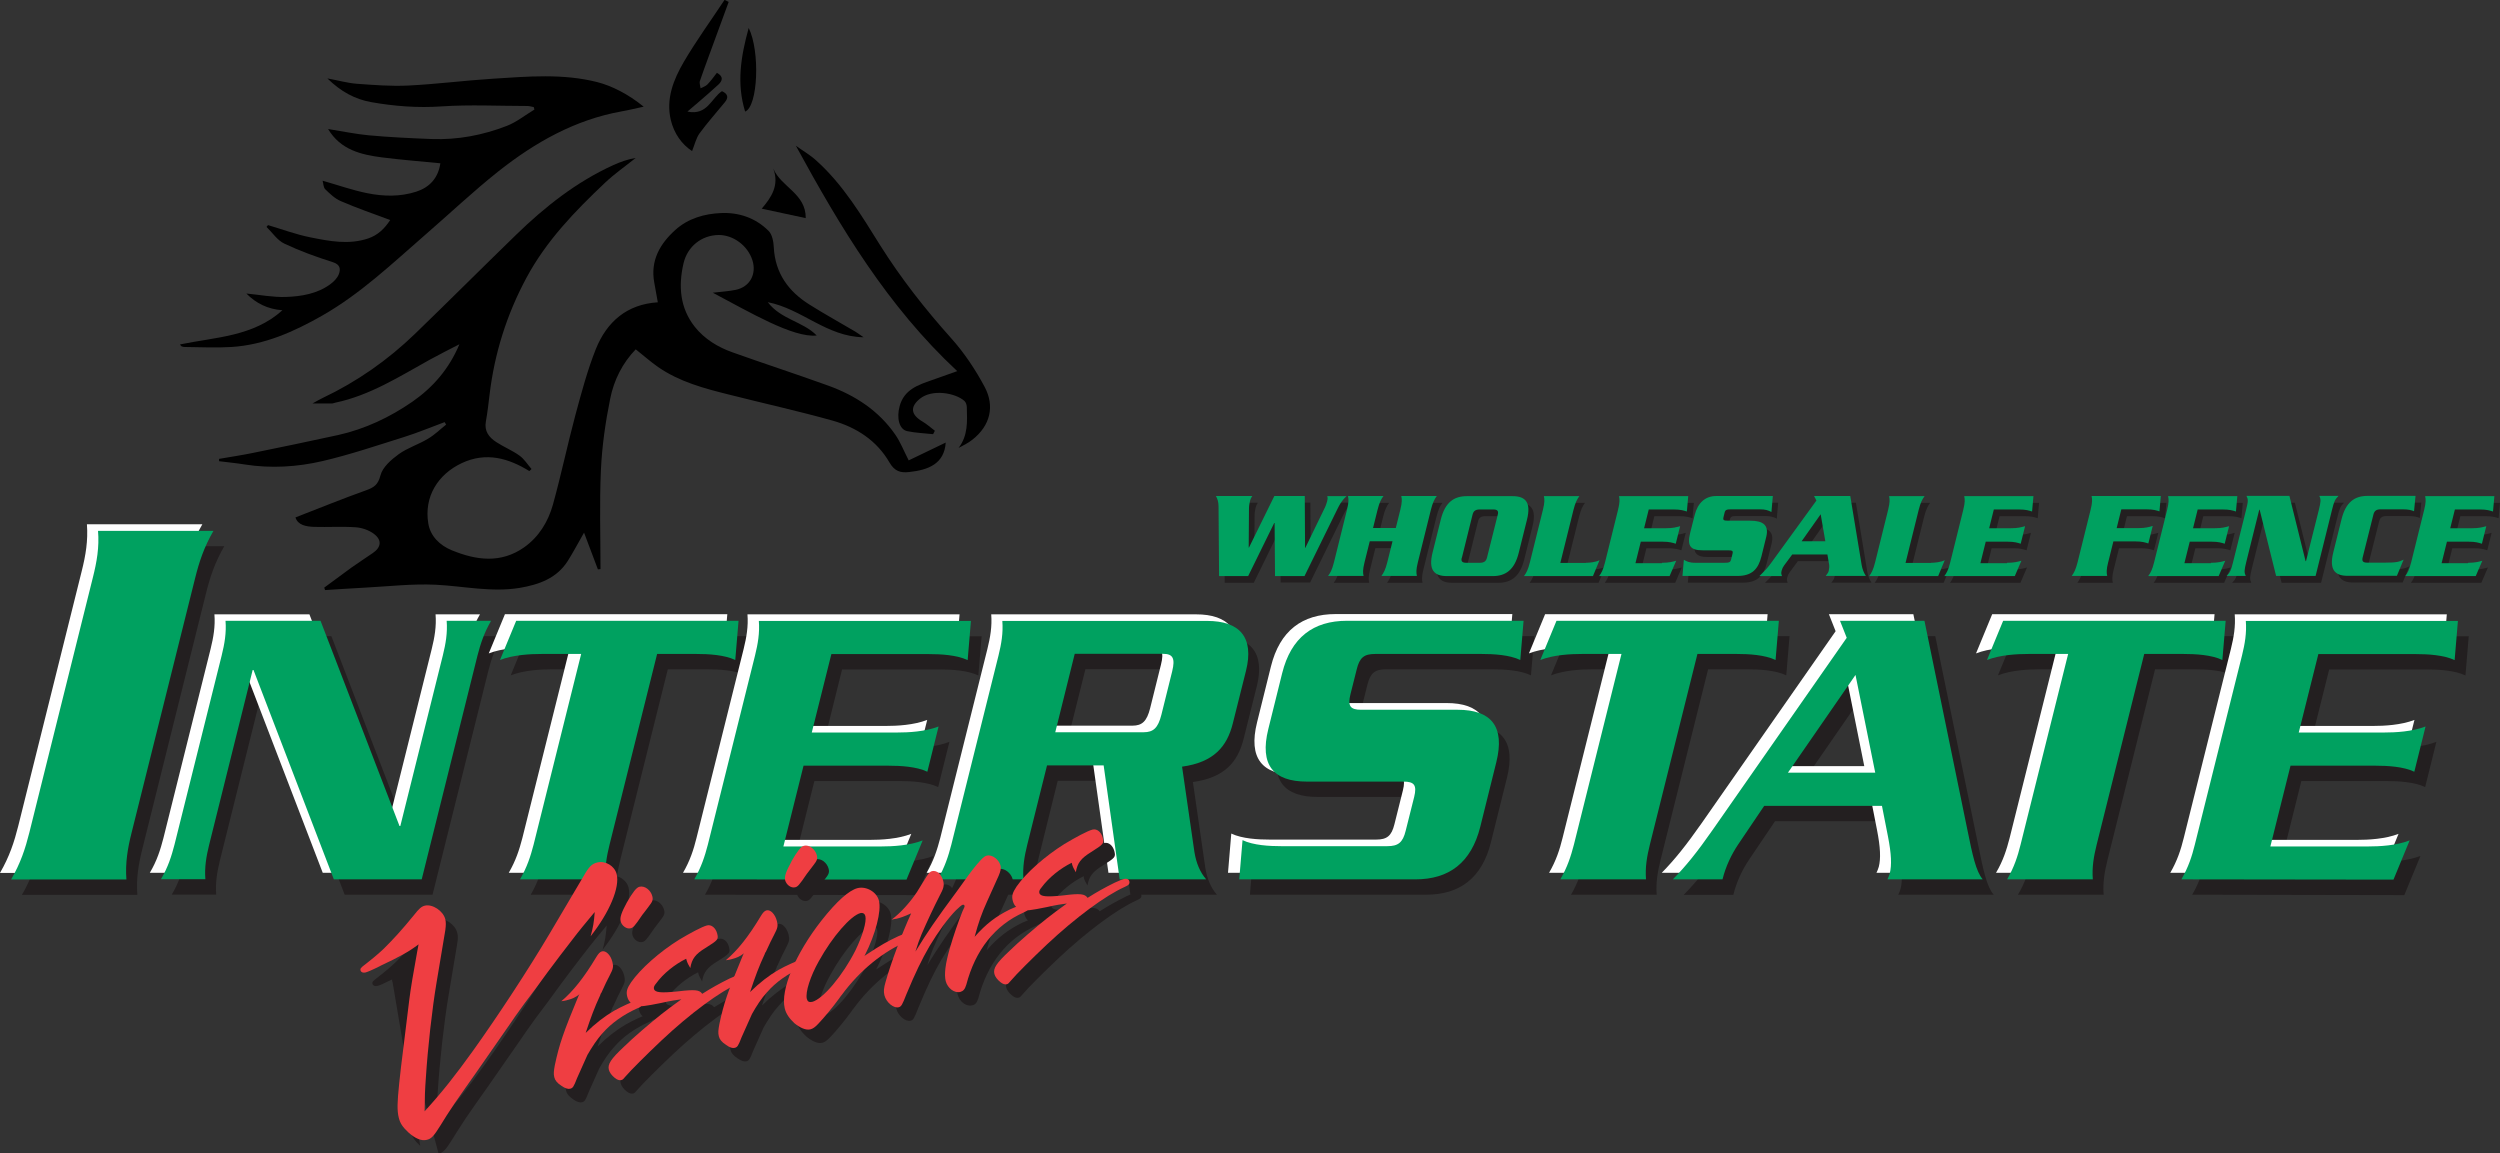
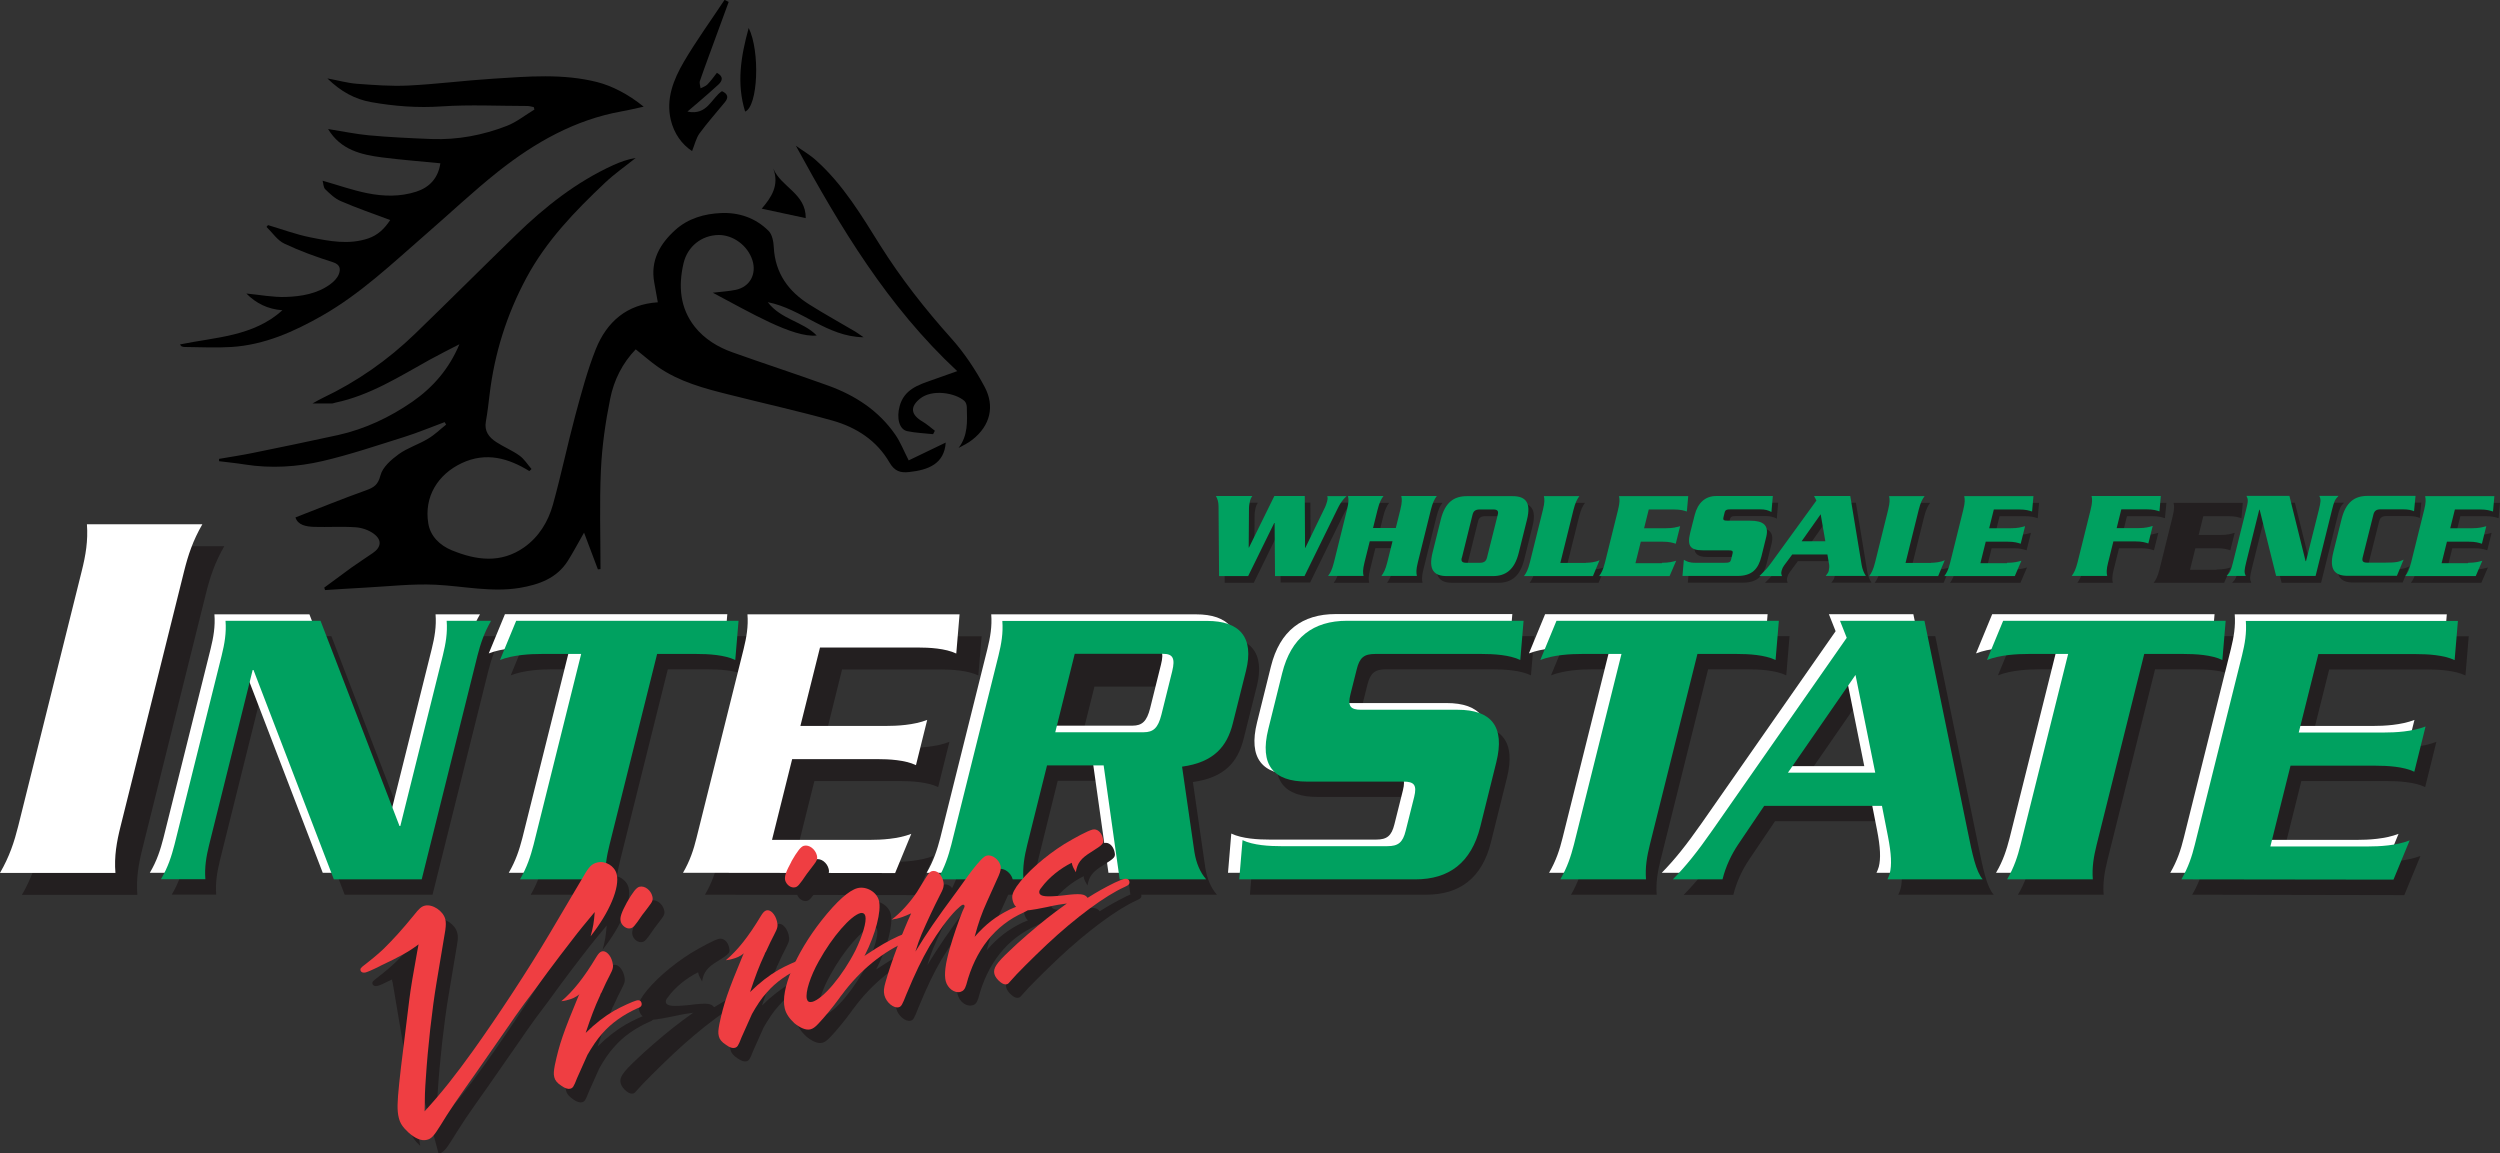
<svg xmlns="http://www.w3.org/2000/svg" id="Layer_2" data-name="Layer 2" viewBox="0 0 182.35 84.13">
  <rect x="0" y="0" width="182.35" height="84.13" fill="#333333" stroke="none" />
  <defs>
    <style> .cls-1, .cls-2, .cls-3, .cls-4, .cls-5 { stroke-width: 0px; } .cls-2 { fill: #00a160; } .cls-3 { fill: #fff; } .cls-4 { fill: #231f20; } .cls-5 { fill: #ef3e42; } </style>
  </defs>
  <g id="Layer_1-2" data-name="Layer 1">
    <g>
      <path class="cls-4" d="m16.36,39.84c-.69,1.19-1.04,2.26-1.33,3.42l-4.63,18.59c-.29,1.15-.48,2.22-.38,3.42H1.6c.69-1.19,1.04-2.26,1.33-3.42l4.63-18.59c.29-1.15.48-2.22.38-3.42" />
      <path class="cls-4" d="m25.14,65.26l-5.86-15.27h-.06l-3.17,12.73c-.21.86-.35,1.65-.28,2.53h-3.24c.52-.88.77-1.68.99-2.53l3.44-13.79c.21-.85.35-1.65.28-2.53h6.93l5.76,14.97h.06l3.1-12.44c.21-.85.35-1.65.28-2.53h3.24c-.51.88-.77,1.68-.99,2.53l-4.07,16.33" />
      <path class="cls-4" d="m54.65,46.4l-.24,2.86c-.79-.38-1.98-.44-2.81-.44h-2.89l-3.47,13.91c-.21.85-.35,1.65-.28,2.53h-6.25c.51-.88.77-1.68.99-2.53l3.47-13.91h-2.89c-.83,0-2.05.06-3.03.44l1.18-2.86" />
      <path class="cls-4" d="m51.42,65.26c.52-.88.77-1.68.99-2.53l3.44-13.79c.21-.85.35-1.65.28-2.53h15.47l-.24,2.86c-.79-.38-1.98-.44-2.81-.44h-7.13l-1.42,5.72h6.22c.83,0,2.05-.06,3.03-.44l-.82,3.3c-.79-.38-1.98-.44-2.81-.44h-6.22l-1.47,5.9h7.13c.83,0,2.05-.06,3.03-.44l-1.18,2.86" />
-       <path class="cls-4" d="m75.72,62.73c-.21.86-.35,1.65-.28,2.53h-6.25c.51-.88.77-1.68.99-2.53l3.44-13.79c.21-.85.35-1.65.28-2.53h14.94c2.36,0,3.45,1.18,2.83,3.65l-.96,3.83c-.42,1.68-1.38,2.83-3.7,3.15l.9,6.22c.12.8.4,1.48.85,2h-6.31l-1.17-8.31h-4.13m.6-2.42h6.45c.71,0,1.05-.32,1.29-1.27l.79-3.18c.24-.94.05-1.27-.66-1.27h-6.45l-1.43,5.72Z" />
+       <path class="cls-4" d="m75.72,62.73c-.21.86-.35,1.65-.28,2.53h-6.25c.51-.88.77-1.68.99-2.53l3.44-13.79c.21-.85.35-1.65.28-2.53h14.94c2.36,0,3.45,1.18,2.83,3.65l-.96,3.83c-.42,1.68-1.38,2.83-3.7,3.15l.9,6.22c.12.8.4,1.48.85,2h-6.31l-1.17-8.31h-4.13m.6-2.42h6.45c.71,0,1.05-.32,1.29-1.27l.79-3.18h-6.45l-1.43,5.72Z" />
      <path class="cls-4" d="m108.75,61.43c-.65,2.62-2.28,3.83-4.73,3.83h-12.85l.24-2.86c.79.38,1.98.44,2.81.44h7.75c.79,0,1.13-.26,1.34-1.12l.62-2.47c.21-.86.01-1.12-.78-1.12h-7.04c-2.45,0-3.47-1.21-2.82-3.83l1.01-4.07c.65-2.62,2.28-3.83,4.73-3.83h12.88l-.24,2.86c-.79-.38-1.98-.44-2.81-.44h-7.78c-.79,0-1.13.27-1.34,1.12l-.46,1.83c-.21.86-.01,1.12.78,1.12h7.04c2.45,0,3.47,1.21,2.82,3.83" />
      <path class="cls-4" d="m130.53,46.4l-.24,2.86c-.79-.38-1.98-.44-2.81-.44h-2.89l-3.47,13.91c-.21.85-.35,1.65-.28,2.53h-6.25c.51-.88.77-1.68.99-2.53l3.47-13.91h-2.89c-.82,0-2.05.06-3.03.44l1.18-2.86" />
      <path class="cls-4" d="m129.47,59.9l-1.91,2.83c-.47.71-.89,1.56-1.13,2.54h-3.62c.95-.97,1.76-1.97,2.91-3.63l9.77-14-.49-1.24h6.16l3.14,15.29c.36,1.77.61,2.98,1.12,3.57h-6.96c.06-.12.12-.27.17-.44.15-.59.12-1.41-.13-2.68l-.44-2.24m-.49-2.42l-1.44-7.13-4.93,7.13h6.37Z" />
      <path class="cls-4" d="m163.13,46.4l-.24,2.86c-.79-.38-1.98-.44-2.81-.44h-2.89l-3.47,13.91c-.21.85-.35,1.65-.28,2.53h-6.25c.52-.88.77-1.68.99-2.53l3.47-13.91h-2.89c-.82,0-2.05.06-3.03.44l1.18-2.86" />
      <path class="cls-4" d="m159.9,65.26c.51-.88.77-1.68.98-2.53l3.44-13.79c.21-.85.35-1.65.28-2.53h15.47l-.24,2.86c-.79-.38-1.98-.44-2.81-.44h-7.13l-1.43,5.72h6.22c.82,0,2.05-.06,3.03-.44l-.82,3.3c-.79-.38-1.98-.44-2.81-.44h-6.22l-1.47,5.9h7.13c.82,0,2.05-.06,3.03-.44l-1.18,2.86" />
      <path class="cls-3" d="m14.76,38.24c-.69,1.19-1.04,2.26-1.33,3.42l-4.63,18.59c-.29,1.15-.48,2.22-.38,3.42H0c.69-1.19,1.04-2.26,1.33-3.42l4.63-18.59c.29-1.15.47-2.22.38-3.42" />
      <path class="cls-3" d="m23.54,63.66l-5.86-15.26h-.06l-3.17,12.73c-.21.85-.35,1.65-.28,2.53h-3.24c.52-.88.77-1.68.99-2.53l3.44-13.79c.21-.85.35-1.65.28-2.53h6.93l5.76,14.97h.06l3.1-12.44c.21-.85.35-1.65.28-2.53h3.24c-.51.88-.77,1.68-.99,2.53l-4.07,16.33" />
      <path class="cls-3" d="m53.05,44.8l-.24,2.86c-.79-.38-1.98-.44-2.81-.44h-2.89l-3.47,13.91c-.21.85-.35,1.65-.28,2.53h-6.25c.51-.88.77-1.68.99-2.53l3.47-13.91h-2.89c-.82,0-2.05.06-3.03.44l1.18-2.86" />
      <path class="cls-3" d="m49.82,63.66c.51-.88.77-1.68.98-2.53l3.44-13.79c.21-.85.35-1.65.28-2.53h15.47l-.24,2.86c-.79-.38-1.98-.44-2.81-.44h-7.13l-1.43,5.72h6.22c.83,0,2.05-.06,3.03-.44l-.82,3.3c-.79-.38-1.98-.44-2.81-.44h-6.22l-1.47,5.89h7.13c.82,0,2.05-.06,3.03-.44l-1.18,2.86" />
      <path class="cls-3" d="m74.12,61.13c-.21.85-.35,1.65-.28,2.53h-6.25c.51-.88.77-1.68.99-2.53l3.44-13.79c.21-.85.35-1.65.28-2.53h14.94c2.36,0,3.45,1.18,2.83,3.65l-.96,3.83c-.42,1.68-1.38,2.83-3.7,3.15l.9,6.22c.12.79.4,1.47.85,2h-6.31l-1.17-8.31h-4.13m.6-2.42h6.45c.71,0,1.05-.32,1.29-1.27l.79-3.18c.24-.94.05-1.27-.66-1.27h-6.45l-1.42,5.72Z" />
      <path class="cls-3" d="m107.15,59.83c-.65,2.62-2.28,3.83-4.73,3.83h-12.85l.24-2.86c.79.38,1.98.44,2.81.44h7.75c.8,0,1.13-.27,1.34-1.12l.62-2.48c.21-.85.01-1.12-.78-1.12h-7.04c-2.45,0-3.47-1.21-2.82-3.83l1.01-4.07c.65-2.62,2.28-3.83,4.73-3.83h12.88l-.24,2.86c-.79-.38-1.98-.44-2.81-.44h-7.78c-.8,0-1.13.27-1.34,1.12l-.46,1.83c-.21.85-.01,1.12.78,1.12h7.04c2.45,0,3.47,1.21,2.82,3.83" />
      <path class="cls-3" d="m128.93,44.8l-.24,2.86c-.79-.38-1.98-.44-2.81-.44h-2.89l-3.47,13.91c-.21.85-.35,1.65-.28,2.53h-6.25c.51-.88.77-1.68.98-2.53l3.47-13.91h-2.89c-.82,0-2.05.06-3.03.44l1.18-2.86" />
      <path class="cls-3" d="m127.87,58.3l-1.91,2.83c-.47.71-.89,1.56-1.13,2.53h-3.62c.95-.97,1.76-1.98,2.91-3.62l9.77-14-.49-1.24h6.16l3.14,15.29c.36,1.77.61,2.98,1.12,3.57h-6.95c.06-.12.12-.27.17-.44.15-.59.12-1.41-.13-2.68l-.44-2.24m-.49-2.42l-1.43-7.13-4.93,7.13h6.37Z" />
      <path class="cls-3" d="m161.53,44.8l-.24,2.86c-.79-.38-1.98-.44-2.81-.44h-2.89l-3.47,13.91c-.21.85-.35,1.65-.28,2.53h-6.25c.52-.88.77-1.68.99-2.53l3.47-13.91h-2.89c-.82,0-2.05.06-3.03.44l1.18-2.86" />
      <path class="cls-3" d="m158.3,63.66c.51-.88.77-1.68.98-2.53l3.44-13.79c.21-.85.35-1.65.28-2.53h15.47l-.24,2.86c-.79-.38-1.98-.44-2.81-.44h-7.13l-1.43,5.72h6.22c.82,0,2.05-.06,3.03-.44l-.82,3.3c-.79-.38-1.98-.44-2.81-.44h-6.22l-1.47,5.89h7.13c.82,0,2.05-.06,3.03-.44l-1.18,2.86" />
-       <path class="cls-2" d="m15.57,38.72c-.69,1.19-1.04,2.26-1.33,3.42l-4.64,18.59c-.29,1.15-.47,2.22-.38,3.42H.81c.69-1.19,1.04-2.26,1.33-3.42l4.63-18.59c.29-1.15.48-2.22.38-3.42" />
      <path class="cls-2" d="m24.35,64.14l-5.86-15.27h-.06l-3.17,12.73c-.21.85-.35,1.65-.28,2.53h-3.24c.52-.88.77-1.68.99-2.53l3.44-13.79c.21-.85.35-1.65.28-2.53h6.93l5.76,14.97h.06l3.1-12.44c.21-.85.35-1.65.28-2.53h3.24c-.51.88-.77,1.68-.99,2.53l-4.07,16.33" />
      <path class="cls-2" d="m53.87,45.28l-.24,2.86c-.79-.38-1.98-.44-2.81-.44h-2.89l-3.47,13.91c-.21.85-.35,1.65-.28,2.53h-6.25c.51-.88.77-1.68.99-2.53l3.47-13.91h-2.89c-.82,0-2.05.06-3.03.44l1.18-2.86" />
-       <path class="cls-2" d="m50.64,64.14c.51-.88.77-1.68.99-2.53l3.44-13.79c.21-.85.35-1.65.28-2.53h15.47l-.24,2.86c-.79-.38-1.98-.44-2.81-.44h-7.13l-1.43,5.72h6.22c.83,0,2.05-.06,3.03-.44l-.82,3.3c-.79-.38-1.98-.44-2.81-.44h-6.22l-1.47,5.89h7.13c.82,0,2.05-.06,3.03-.44l-1.18,2.86" />
      <path class="cls-2" d="m74.93,61.61c-.21.85-.35,1.65-.28,2.53h-6.25c.51-.88.77-1.68.99-2.53l3.44-13.79c.21-.85.35-1.65.28-2.53h14.94c2.36,0,3.45,1.18,2.83,3.65l-.96,3.83c-.42,1.68-1.38,2.83-3.7,3.15l.9,6.22c.13.8.4,1.47.86,2h-6.31l-1.17-8.31h-4.13m.6-2.42h6.45c.71,0,1.05-.32,1.29-1.27l.79-3.18c.23-.94.05-1.27-.66-1.27h-6.45l-1.42,5.72Z" />
      <path class="cls-2" d="m107.97,60.31c-.66,2.62-2.28,3.83-4.73,3.83h-12.85l.24-2.86c.79.38,1.98.44,2.81.44h7.75c.79,0,1.13-.26,1.34-1.12l.62-2.47c.21-.86.01-1.12-.78-1.12h-7.04c-2.45,0-3.47-1.21-2.82-3.83l1.01-4.07c.65-2.62,2.28-3.83,4.73-3.83h12.88l-.24,2.86c-.79-.38-1.98-.44-2.81-.44h-7.78c-.8,0-1.13.26-1.34,1.12l-.46,1.83c-.21.85-.01,1.12.78,1.12h7.04c2.45,0,3.47,1.21,2.82,3.83" />
      <path class="cls-2" d="m129.75,45.28l-.24,2.86c-.79-.38-1.98-.44-2.81-.44h-2.89l-3.47,13.91c-.21.85-.35,1.65-.28,2.53h-6.25c.51-.88.77-1.68.99-2.53l3.47-13.91h-2.89c-.82,0-2.05.06-3.03.44l1.18-2.86" />
      <path class="cls-2" d="m128.68,58.78l-1.91,2.83c-.47.71-.89,1.56-1.13,2.53h-3.62c.95-.97,1.76-1.97,2.91-3.62l9.77-14-.49-1.24h6.16l3.14,15.29c.36,1.77.61,2.98,1.11,3.57h-6.95c.06-.12.12-.26.17-.44.15-.59.12-1.41-.13-2.68l-.44-2.24m-.49-2.42l-1.44-7.13-4.93,7.13h6.37Z" />
      <path class="cls-2" d="m162.34,45.28l-.24,2.86c-.79-.38-1.98-.44-2.81-.44h-2.89l-3.47,13.91c-.21.85-.35,1.65-.28,2.53h-6.25c.51-.88.77-1.68.98-2.53l3.47-13.91h-2.89c-.82,0-2.05.06-3.03.44l1.18-2.86" />
      <path class="cls-2" d="m159.11,64.14c.51-.88.77-1.68.98-2.53l3.44-13.79c.21-.85.35-1.65.28-2.53h15.47l-.24,2.86c-.79-.38-1.98-.44-2.81-.44h-7.13l-1.43,5.72h6.22c.82,0,2.05-.06,3.03-.44l-.82,3.3c-.79-.38-1.98-.44-2.81-.44h-6.22l-1.47,5.89h7.13c.83,0,2.05-.06,3.03-.44l-1.18,2.86" />
      <path class="cls-4" d="m30.65,83.58c-.43-.4-.6-.67-.7-1.06-.07-.26-.1-.59-.09-.98,0-.54.18-2.25.41-4.03l.44-3.58c.1-.82.3-2,.57-3.48l.11-.59c-.71.54-1.37.9-2.79,1.57" />
      <path class="cls-4" d="m28.6,71.44c-.62.31-.92.44-1.06.47-.19.05-.34-.02-.37-.14-.04-.14.02-.21.33-.44.3-.23.9-.71,1.34-1.13.7-.69,1.37-1.42,2.23-2.48.35-.45.54-.62.78-.68.56-.14,1.35.38,1.5.99.06.22.06.42,0,.8l-.64,3.83c-.32,1.9-.64,4.75-.78,6.97-.06.81-.08,1.33-.09,2.41,1.27-1.39,2.21-2.58,3.54-4.42,1.81-2.53,4.02-5.9,5.59-8.55l2.47-4.18c.39-.69.6-.89.99-.99.6-.15,1.27.25,1.42.85.24.97-.52,2.77-1.9,4.53.19-.69.24-1.01.3-1.77-.67.81-1.09,1.3-1.78,2.21-.41.51-.99,1.3-1.7,2.25-.53.75-1.09,1.48-1.65,2.23-.61.84-.76,1.06-1.08,1.53l-2.4,3.45c-.53.75-1.08,1.53-1.61,2.3-.48.74-.71,1.07-1.02,1.59-.51.82-.68.99-1.02,1.08" />
      <path class="cls-4" d="m44.65,73.58c-.42.9-.68,1.61-1.06,2.75.7-.69,1.39-1.22,2.08-1.62.49-.28,1.37-.68,1.61-.74.22-.05.34.02.37.16.05.19-.02.32-.31.41-1.01.46-1.87,1.05-2.53,1.81-.4.43-.78,1.01-1.1,1.58-.13.29-.38.86-.76,1.7-.25.65-.31.72-.5.77-.14.04-.36-.01-.65-.22-.31-.21-.46-.4-.51-.62-.06-.24-.04-.45.04-.88.33-1.55.6-2.33,1.74-5.08l.06-.09c-.28.22-.53.34-.94.44-.07.02-.22.05-.39.07.87-.73,1.67-1.75,2.54-3.2.16-.27.28-.4.43-.44.29-.07.64.28.76.79.08.34.07.47-.21,1-.14.27-.35.68-.59,1.23l-.06.09m1.91-6.66c.43-.75.7-1.1.92-1.15.39-.1.83.25.94.69.07.27,0,.41-.25.73-.12.16-.29.38-.48.63-.56.83-.67.94-.86.98-.29.07-.64-.18-.72-.51-.07-.29.07-.66.45-1.37" />
      <path class="cls-4" d="m50.94,70.99s-.01-.05-.02-.07c-.85.42-1.68,1.09-2.19,1.8-.14.16-.19.28-.16.4.07.27.51.31,1.76.18,1.24-.16,1.56-.11,1.76.17.67-.42,1.25-.75,1.98-1.11.37-.17.56-.24.68-.27.19-.05.34.02.37.16.05.19-.03.29-.33.42-1.41.63-3.58,2.23-5.7,4.22-1.1,1.04-2.23,2.17-2.59,2.59-.16.19-.22.26-.32.28-.14.04-.31-.02-.48-.16-.22-.17-.38-.39-.43-.59-.1-.41.14-.78,1.1-1.68.66-.65,1.93-1.74,2.74-2.38.47-.37.8-.61,1.45-1.08-.47.07-.65.08-1.5.27-1.08.22-1.52.28-1.77.21-.36-.09-.59-.32-.68-.68-.09-.36-.02-.59.28-1.04.7-1,2.07-2.21,3.49-3.1.8-.48,1.69-.96,2.05-1.05.32-.08.64.18.74.59.11.44.07.47-.86,1.06-.71.43-.99.78-1.1,1.45-.13-.22-.22-.38-.28-.6" />
      <path class="cls-4" d="m56.64,70.59c-.42.9-.68,1.61-1.06,2.75.7-.69,1.39-1.22,2.08-1.62.5-.28,1.37-.67,1.61-.74.22-.06.34.02.37.16.05.19-.03.31-.31.41-1.01.46-1.87,1.05-2.53,1.81-.4.43-.77,1.01-1.1,1.58-.13.29-.38.86-.76,1.7-.25.65-.31.72-.5.77-.14.04-.36-.01-.65-.22-.31-.2-.46-.4-.51-.62-.06-.24-.04-.45.04-.88.33-1.55.6-2.33,1.74-5.08l.06-.09c-.28.22-.53.34-.94.44-.07.02-.22.05-.39.07.87-.73,1.67-1.75,2.54-3.2.16-.27.28-.4.43-.44.29-.07.63.28.76.78.08.34.07.47-.21,1-.14.27-.35.68-.59,1.23l-.05.09m1.91-6.66c.43-.75.7-1.1.92-1.15.39-.1.83.25.94.69.07.27,0,.41-.25.73-.11.16-.29.38-.48.63-.56.83-.67.94-.86.98-.29.07-.64-.17-.72-.51-.07-.29.07-.66.45-1.37" />
      <path class="cls-4" d="m63.99,70.66c1.19-.78,1.62-1.02,2.4-1.39.35-.14.58-.25.68-.27.17-.04.32.05.36.19.05.19-.03.29-.33.42-1.79.75-3.5,2.13-4.84,3.95l-.06.07-.11.16c-.46.63-1.09,1.4-1.54,1.87-.22.23-.4.36-.57.4-.32.08-.74-.1-1.17-.46-.37-.34-.61-.69-.71-1.08-.33-1.33.78-3.99,2.69-6.42,1.09-1.38,2-2.19,2.62-2.35.65-.16,1.41.29,1.56.92.19.75-.24,2.42-1.03,3.98l-.04.06m-3.81,3.34c.8-.2,2.26-1.95,3.17-3.76.51-1.05.82-2.08.71-2.49-.04-.17-.17-.26-.36-.22-.7.17-2.04,1.71-3.03,3.5-.62,1.1-1,2.27-.88,2.76.05.19.17.27.39.21" />
      <path class="cls-4" d="m67.73,66.08l.71-1.15c.21-.31.29-.38.41-.41.34-.08.69.21.82.72.08.34.03.53-.27,1.09-.38.74-.9,1.84-1.31,2.79-.18.43-.27.68-.45,1.27.88-1.42,1.44-2.26,3.09-4.49.7-1,.99-1.38,1.37-1.83.42-.49.56-.63.76-.68.39-.1.89.29,1,.73.05.19,0,.41-.13.72l-.86,1.91c-.38.84-.62,1.51-.9,2.56.84-.95,1.55-1.49,2.58-2,.35-.16.79-.33.99-.37.19-.05.31,0,.35.17.04.17-.03.29-.33.42-2.1.93-3.53,2.73-4.2,5.28-.1.33-.22.47-.44.52-.43.11-.93-.25-1.07-.79-.12-.48-.03-1.25.3-2.39.26-.91.65-2.03.92-2.69.15-.32.17-.35.15-.42-.01-.05-.07-.08-.12-.07-.1.02-.28.2-.51.41-.57.58-1.28,1.55-1.92,2.61-.57.99-1.03,1.93-1.69,3.53-.3.77-.37.89-.56.93-.36.09-.91-.34-1.04-.87-.07-.29-.05-.53.09-1,.38-1.35,1.18-3.5,1.86-4.98-.53.24-.77.32-1.06.39-.07.02-.2.02-.37.07.63-.46,1.35-1.26,1.82-1.97" />
      <path class="cls-4" d="m79.06,63.98s-.01-.05-.02-.07c-.85.42-1.68,1.09-2.19,1.81-.14.16-.19.28-.16.4.07.27.51.31,1.76.18,1.24-.16,1.57-.11,1.76.17.66-.42,1.25-.75,1.98-1.11.37-.17.55-.24.67-.27.19-.05.34.02.38.16.05.19-.03.29-.33.42-1.41.63-3.58,2.23-5.7,4.22-1.1,1.04-2.23,2.17-2.59,2.6-.16.19-.22.26-.32.28-.14.04-.31-.02-.48-.16-.22-.17-.38-.39-.43-.59-.1-.41.14-.78,1.09-1.68.66-.65,1.93-1.74,2.74-2.38.47-.37.8-.61,1.45-1.08-.47.07-.65.08-1.5.27-1.08.22-1.52.28-1.77.21-.36-.09-.59-.32-.68-.68-.09-.36-.02-.58.28-1.04.7-1,2.07-2.21,3.49-3.1.8-.48,1.69-.96,2.05-1.05.32-.08.63.18.74.59.11.44.07.47-.86,1.06-.71.43-.99.78-1.1,1.45-.13-.22-.22-.38-.28-.6" />
      <path class="cls-5" d="m27.73,70.46c-.62.31-.92.43-1.06.47-.19.05-.34-.02-.37-.14-.04-.14.02-.21.33-.44.3-.23.9-.71,1.34-1.13.7-.69,1.37-1.42,2.23-2.48.35-.45.54-.62.78-.68.56-.14,1.35.38,1.5.99.05.22.05.42,0,.8l-.64,3.83c-.32,1.9-.64,4.75-.78,6.97-.06.81-.08,1.33-.09,2.41,1.27-1.39,2.21-2.58,3.54-4.43,1.81-2.53,4.02-5.9,5.59-8.55l2.47-4.18c.39-.69.6-.89.99-.99.6-.15,1.27.25,1.42.85.24.96-.51,2.77-1.9,4.53.19-.69.24-1.01.3-1.77-.67.81-1.09,1.3-1.78,2.21-.41.51-.99,1.3-1.7,2.24-.53.75-1.09,1.48-1.65,2.23-.61.84-.76,1.06-1.08,1.53l-2.4,3.45c-.53.75-1.08,1.53-1.61,2.3-.49.74-.71,1.07-1.02,1.59-.51.82-.68.99-1.01,1.07-.39.1-.85-.1-1.34-.54-.43-.4-.6-.67-.7-1.06-.07-.26-.1-.59-.09-.98,0-.54.18-2.25.41-4.03l.44-3.58c.1-.82.3-2,.57-3.48l.11-.59c-.71.54-1.37.9-2.79,1.57" />
      <path class="cls-5" d="m43.78,72.59c-.42.9-.68,1.61-1.06,2.75.7-.69,1.39-1.22,2.08-1.62.49-.28,1.37-.68,1.61-.74.22-.06.34.02.38.16.05.19-.02.32-.31.41-1.01.46-1.87,1.06-2.53,1.81-.4.44-.77,1.01-1.1,1.58-.13.29-.38.86-.76,1.7-.25.65-.31.72-.5.77-.14.04-.36-.01-.65-.22-.31-.2-.46-.4-.51-.62-.06-.24-.04-.45.04-.88.33-1.54.6-2.33,1.74-5.08l.06-.09c-.28.22-.53.34-.94.44-.07.02-.22.05-.39.07.87-.73,1.67-1.75,2.54-3.2.16-.27.28-.4.43-.44.29-.07.64.28.76.78.08.34.07.47-.21,1-.14.27-.35.68-.59,1.23l-.06.09m1.91-6.66c.43-.75.7-1.1.92-1.15.39-.1.83.25.94.69.07.27,0,.41-.25.73-.11.16-.29.38-.48.63-.56.83-.67.94-.86.98-.29.07-.63-.18-.72-.51-.07-.29.07-.66.45-1.37" />
-       <path class="cls-5" d="m50.07,70s-.01-.05-.02-.07c-.85.42-1.68,1.09-2.19,1.8-.14.16-.19.28-.16.4.07.27.51.31,1.76.18,1.24-.15,1.57-.11,1.76.18.66-.42,1.25-.75,1.98-1.11.37-.17.56-.24.68-.27.19-.05.34.02.38.16.05.19-.03.29-.33.42-1.41.63-3.58,2.22-5.7,4.22-1.1,1.04-2.23,2.17-2.59,2.59-.16.19-.22.26-.32.28-.14.04-.31-.02-.48-.16-.22-.18-.38-.39-.43-.59-.1-.41.14-.78,1.1-1.68.66-.65,1.93-1.74,2.74-2.38.47-.37.8-.61,1.45-1.08-.47.07-.65.08-1.5.27-1.08.22-1.52.28-1.77.21-.35-.09-.59-.32-.68-.68-.09-.36-.02-.59.28-1.04.7-1,2.07-2.21,3.49-3.1.8-.48,1.69-.96,2.05-1.05.32-.08.63.18.74.59.11.44.07.47-.86,1.06-.71.43-.99.78-1.1,1.46-.13-.22-.22-.38-.28-.6" />
      <path class="cls-5" d="m55.77,69.61c-.42.9-.68,1.61-1.06,2.75.7-.69,1.39-1.22,2.08-1.62.49-.28,1.37-.67,1.61-.74.22-.05.34.02.38.16.05.19-.03.31-.31.41-1.01.46-1.87,1.05-2.53,1.81-.4.43-.77,1.01-1.09,1.58-.13.29-.38.86-.76,1.7-.25.65-.31.72-.5.77-.14.04-.36-.01-.65-.23-.31-.2-.46-.4-.51-.62-.06-.24-.04-.45.04-.88.33-1.55.6-2.33,1.74-5.08l.06-.09c-.28.22-.53.34-.94.44-.07.02-.22.05-.39.07.87-.73,1.67-1.75,2.54-3.2.16-.27.28-.4.43-.44.29-.07.63.28.76.79.08.34.07.47-.21,1-.14.27-.35.68-.59,1.22l-.06.09m1.91-6.66c.43-.75.7-1.1.92-1.15.39-.1.83.26.94.69.07.27,0,.41-.25.73-.11.15-.29.38-.48.63-.56.83-.67.94-.86.98-.29.07-.63-.18-.72-.51-.07-.29.07-.66.46-1.37" />
      <path class="cls-5" d="m63.12,69.68c1.19-.79,1.62-1.02,2.4-1.39.35-.14.58-.25.68-.27.17-.04.32.05.36.19.05.19-.03.29-.33.42-1.79.75-3.5,2.13-4.84,3.95l-.06.07-.11.16c-.46.63-1.09,1.4-1.54,1.87-.22.24-.4.36-.57.4-.32.08-.74-.1-1.17-.45-.37-.35-.61-.69-.7-1.08-.33-1.33.78-3.99,2.69-6.42,1.09-1.38,1.99-2.19,2.62-2.35.65-.16,1.41.29,1.56.92.19.75-.24,2.42-1.03,3.98l-.04.06m-3.81,3.34c.8-.2,2.26-1.95,3.17-3.77.51-1.05.82-2.08.72-2.49-.04-.17-.17-.26-.36-.22-.7.18-2.04,1.71-3.03,3.5-.62,1.1-1,2.27-.88,2.76.05.19.17.27.39.21" />
      <path class="cls-5" d="m66.86,65.1l.71-1.15c.21-.31.29-.38.41-.41.34-.08.69.21.82.72.08.34.03.53-.27,1.09-.38.74-.9,1.84-1.31,2.79-.17.43-.27.68-.45,1.27.88-1.43,1.44-2.26,3.09-4.49.7-.99.99-1.38,1.36-1.83.42-.49.56-.63.76-.68.39-.1.89.29,1,.73.05.19,0,.41-.13.72l-.86,1.91c-.38.84-.62,1.51-.9,2.56.84-.95,1.55-1.49,2.58-2,.35-.16.79-.32.99-.37.19-.05.31,0,.35.17.04.17-.03.29-.33.42-2.1.93-3.53,2.73-4.2,5.28-.1.33-.22.46-.43.52-.43.11-.93-.26-1.07-.79-.12-.49-.03-1.25.3-2.39.26-.91.65-2.03.92-2.69.15-.32.17-.35.15-.42-.01-.05-.07-.08-.12-.07-.1.02-.28.2-.51.41-.57.58-1.28,1.55-1.92,2.61-.57.99-1.03,1.93-1.69,3.52-.3.77-.37.89-.56.94-.36.09-.9-.34-1.04-.87-.07-.29-.05-.52.09-1,.38-1.35,1.18-3.5,1.86-4.98-.53.24-.77.32-1.06.39-.07.02-.2.02-.37.07.63-.46,1.35-1.26,1.82-1.97" />
      <path class="cls-5" d="m78.19,63s-.01-.05-.02-.07c-.85.42-1.68,1.09-2.2,1.8-.14.16-.19.28-.16.4.07.27.51.31,1.76.18,1.24-.16,1.56-.11,1.76.18.66-.42,1.25-.75,1.98-1.11.37-.17.56-.24.68-.27.19-.05.34.02.38.16.05.19-.03.29-.33.42-1.41.63-3.58,2.23-5.7,4.22-1.1,1.04-2.23,2.17-2.59,2.6-.16.19-.22.26-.31.28-.14.04-.31-.02-.48-.16-.22-.18-.38-.39-.43-.59-.1-.41.14-.78,1.1-1.68.66-.65,1.93-1.74,2.74-2.38.47-.37.8-.61,1.45-1.08-.47.07-.65.08-1.5.27-1.08.22-1.52.28-1.77.21-.36-.09-.59-.32-.68-.68-.09-.36-.02-.58.28-1.04.7-1,2.07-2.21,3.49-3.1.8-.48,1.69-.96,2.05-1.05.32-.08.64.18.74.59.11.43.07.47-.86,1.06-.71.44-.99.78-1.1,1.46-.13-.22-.22-.38-.28-.6" />
      <path class="cls-1" d="m38.66,34.39c-1.57-.98-3.21-1.44-4.98-.61-1.76.83-2.76,2.47-2.44,4.4.15.93.84,1.6,1.72,1.96,1.78.73,3.57.97,5.26-.21,1.08-.76,1.76-1.87,2.11-3.12.6-2.17,1.06-4.37,1.64-6.54.44-1.62.87-3.25,1.49-4.81.8-1.99,2.27-3.27,4.52-3.41-.09-.5-.17-.97-.26-1.45-.29-1.6.42-2.82,1.54-3.83.93-.84,2.12-1.18,3.33-1.23,1.31-.06,2.53.36,3.47,1.3.27.27.36.79.38,1.2.1,1.89,1.07,3.22,2.61,4.18,1.09.69,2.23,1.31,3.34,1.97.16.1.31.21.6.41-2.7-.04-4.49-2.07-6.99-2.56.97,1.27,2.56,1.4,3.57,2.43-1.72.19-4.94-1.73-7.58-3.12.58-.07,1.14-.1,1.68-.21,1.03-.22,1.53-1.15,1.21-2.16-.34-1.07-1.4-1.85-2.47-1.84-1.25.02-2.26.84-2.55,2.05-.39,1.67-.27,3.27.82,4.65.71.89,1.68,1.48,2.75,1.86,2.32.83,4.67,1.59,6.99,2.43,1.96.71,3.67,1.82,4.88,3.57.37.53.61,1.16.98,1.88.87-.42,1.78-.86,2.7-1.3-.1,1.54-1.25,2-2.67,2.15-.63.07-1.06-.05-1.44-.71-.92-1.59-2.41-2.55-4.14-3.04-2.5-.7-5.04-1.26-7.56-1.9-1.81-.45-3.61-.93-5.17-2.01-.56-.39-1.07-.85-1.63-1.29-.96.99-1.59,2.24-1.86,3.59-.35,1.72-.6,3.47-.68,5.22-.11,2.4-.03,4.81-.03,7.22-.06,0-.13.02-.19.02-.33-.86-.65-1.73-1.01-2.68-.46.81-.8,1.45-1.19,2.07-.81,1.27-2.1,1.72-3.5,1.96-2.06.34-4.09-.13-6.14-.23-1.7-.08-3.41.12-5.11.21-.98.05-1.96.12-2.95.18-.02-.06-.04-.12-.06-.18.66-.48,1.31-.97,1.97-1.45.52-.37,1.05-.71,1.57-1.07.62-.42.69-.95.07-1.41-.36-.27-.87-.44-1.32-.47-1-.07-2.01,0-3.02-.03-.59-.02-1.19-.12-1.37-.69,1.73-.67,3.42-1.36,5.13-1.97.58-.21.89-.39,1.07-1.09.15-.6.78-1.15,1.33-1.55.65-.47,1.45-.71,2.14-1.13.48-.28.88-.68,1.32-1.03-.04-.06-.07-.12-.11-.18-.98.36-1.95.77-2.94,1.08-1.98.62-3.95,1.29-5.96,1.76-1.85.43-3.76.55-5.67.25-.62-.1-1.25-.16-1.88-.24v-.17c.8-.14,1.61-.26,2.4-.42,2.1-.43,4.2-.86,6.29-1.32,1.96-.44,3.76-1.29,5.41-2.43,1.51-1.05,2.68-2.4,3.43-4.19-.72.37-1.44.73-2.15,1.12-2.22,1.23-4.37,2.61-6.9,3.14-.09.02-.17.06-.26.06-.4,0-.8,0-1.41,0,.35-.19.54-.31.74-.4,2.51-1.19,4.75-2.76,6.74-4.68,2.47-2.39,4.9-4.82,7.37-7.22,2.11-2.05,4.4-3.86,7.1-5.09.51-.23,1.04-.42,1.63-.52-.75.6-1.54,1.15-2.24,1.81-2.19,2.07-4.28,4.23-5.73,6.93-1.44,2.68-2.33,5.51-2.69,8.52-.08.65-.15,1.31-.27,1.96-.13.71.23,1.16.75,1.5.55.36,1.17.61,1.7.99.35.25.59.65.88.98-.05.05-.11.1-.16.15Z" />
      <path class="cls-1" d="m13.14,25.12c2.58-.53,5.33-.57,7.46-2.49-1.07-.08-1.92-.5-2.63-1.22.97.09,1.92.28,2.88.25,1.13-.04,2.28-.23,3.23-.92.26-.19.52-.45.63-.73.15-.38.11-.72-.44-.89-1.2-.38-2.39-.81-3.53-1.35-.51-.24-.87-.8-1.3-1.22.04-.04.07-.08.11-.13,1.02.3,2.03.68,3.08.89,1.39.28,2.81.56,4.23.08.7-.24,1.18-.7,1.6-1.34-1.26-.47-2.45-.88-3.6-1.38-.43-.18-.8-.54-1.14-.87-.14-.14-.13-.43-.19-.62,1.12.32,2.17.69,3.25.91,1.19.24,2.41.27,3.58-.11.96-.31,1.6-.98,1.76-2.07-1.42-.14-2.84-.25-4.26-.43-1.53-.2-3.02-.55-3.93-2.07,1.03.16,2,.37,2.98.46,1.52.14,3.05.21,4.58.27,1.89.07,3.73-.28,5.48-.96.72-.28,1.34-.79,2.01-1.19-.02-.06-.03-.12-.05-.18-.16-.03-.32-.08-.48-.08-2.08,0-4.17-.11-6.24.03-1.74.12-3.43-.01-5.13-.31-1.19-.21-2.22-.77-3.2-1.73.82.15,1.48.34,2.15.39,1.24.09,2.49.19,3.73.13,2.07-.1,4.13-.37,6.2-.5,2.54-.16,5.09-.39,7.61.25,1.05.27,2.23.86,3.38,1.79-.56.12-1.07.25-1.59.34-3.42.61-6.34,2.27-9.01,4.38-1.85,1.47-3.57,3.1-5.36,4.65-2.39,2.08-4.69,4.27-7.47,5.86-2.07,1.18-4.23,2.15-6.65,2.3-1.12.07-2.24.01-3.37,0-.09,0-.18-.01-.26-.05-.05-.03-.08-.1-.11-.14Z" />
      <path class="cls-1" d="m68.07,31.67c-.63-.07-1.27-.09-1.89-.22-.59-.12-.8-.95-.56-1.83.33-1.2,1.33-1.54,2.34-1.89.59-.21,1.17-.42,1.86-.66-5.08-4.73-8.52-10.48-11.77-16.44.5.36,1.04.67,1.49,1.08,1.96,1.76,3.3,4.01,4.67,6.2,1.52,2.41,3.26,4.63,5.16,6.75.96,1.07,1.78,2.3,2.45,3.56.75,1.41.41,2.82-.88,3.84-.3.24-.65.42-1.02.61.69-.9.63-1.93.6-2.95,0-.16-.06-.37-.17-.47-.65-.59-2.36-.9-3.26-.16-.73.6-.65,1.16.2,1.66.32.19.6.44.9.67-.04.08-.09.17-.13.25Z" />
      <path class="cls-1" d="m50.15,8.14c1.45.3,1.74-.99,2.51-1.49.45.2.49.48.2.82-.61.75-1.26,1.47-1.83,2.25-.26.36-.36.83-.55,1.3-.76-.5-1.31-1.28-1.55-2.26-.37-1.56.2-2.96.95-4.25.91-1.55,1.97-3.01,2.97-4.52.1.05.2.1.3.15-.27.74-.54,1.47-.81,2.21-.43,1.19-.88,2.37-1.29,3.56-.05.15.03.35.05.53.16-.09.36-.14.49-.27.26-.27.48-.57.7-.86.5.27.41.58.11.86-.47.44-.96.85-1.44,1.27-.23.2-.46.39-.81.69Z" />
      <path class="cls-1" d="m54.61,2.04c.84,1.7.68,5.72-.26,6.1-.63-2.04-.32-4.01.26-6.1Z" />
      <path class="cls-1" d="m56.41,12.31c.57,1.34,2.38,1.81,2.36,3.6-1.05-.23-2.13-.46-3.21-.69.71-.83,1.29-1.7.85-2.9Z" />
      <path class="cls-4" d="m93.37,38.64h-.02l-1.9,3.87h-2.12l-.04-5.08c0-.37-.09-.57-.19-.76h2.65c-.07.11-.12.18-.17.38-.04.18-.07.34-.07.57l-.02,2.81h.02l1.85-3.77h2.22l.02,3.77h.02l1.37-2.82c.11-.21.18-.42.22-.57.04-.15.05-.28.01-.38h1.41c-.12.11-.35.29-.64.88l-2.43,4.95h-2.15l-.03-3.87Z" />
      <path class="cls-4" d="m102.22,39.01l.33-1.33c.14-.56.12-.78.07-1h2.59c-.17.23-.29.45-.43,1l-.95,3.83c-.14.56-.12.78-.07,1h-2.59c.17-.23.29-.45.43-1l.38-1.53h-1.66l-.38,1.53c-.14.56-.12.78-.07,1h-2.59c.17-.23.29-.45.43-1l.95-3.83c.14-.56.12-.78.07-1h2.59c-.17.23-.29.45-.43,1l-.33,1.33h1.66Z" />
      <path class="cls-4" d="m105.49,38.39c.31-1.26.96-1.71,1.9-1.71h3.34c.95,0,1.36.46,1.05,1.71l-.6,2.41c-.31,1.26-.96,1.71-1.9,1.71h-3.34c-.95,0-1.36-.46-1.05-1.71l.6-2.41Zm1.53,2.78c-.07.28.05.37.34.37h.97c.29,0,.46-.09.53-.37l.79-3.15c.07-.28-.05-.37-.34-.37h-.97c-.29,0-.46.09-.53.37l-.78,3.15Z" />
      <path class="cls-4" d="m116.07,41.54c.26,0,.72-.04,1.01-.19l-.48,1.16h-5.03c.17-.23.29-.45.43-1l.95-3.83c.14-.56.12-.78.07-1h2.59c-.17.23-.29.45-.43,1l-.96,3.87h1.86Z" />
-       <path class="cls-4" d="m121.63,41.54c.52,0,.8-.08,1.04-.15l-.48,1.12h-5.14c.17-.23.29-.45.43-1l.95-3.83c.14-.56.12-.78.07-1h5.05l-.1,1.12c-.22-.07-.45-.15-.97-.15h-1.81l-.34,1.37h1.59c.51,0,.79-.08,1.04-.16l-.32,1.28c-.22-.07-.46-.15-.96-.15h-1.59l-.39,1.57h1.93Z" />
      <path class="cls-4" d="m129.6,37.83c-.24-.12-.43-.19-.86-.19h-2.07c-.35,0-.44.04-.49.25l-.08.33c-.05.22.02.25.37.25h1.58c.95,0,1.38.33,1.17,1.18l-.35,1.42c-.23.92-.68,1.43-1.75,1.43h-4.01l.1-1.18c.19.11.38.22.82.22h2.15c.35,0,.43-.04.48-.26l.1-.4c.05-.21,0-.25-.36-.25h-1.81c-.88,0-1.16-.29-.92-1.27l.33-1.3c.23-.91.79-1.39,1.57-1.39h4.13l-.1,1.16Z" />
      <path class="cls-4" d="m131.13,40.94l-.59.8c-.08.11-.14.23-.17.35-.05.2-.04.22.02.42h-1.65c.46-.45.61-.61.93-1.06l3.23-4.45-.17-.33h2.64l.83,5.03c.05.3.16.58.31.8h-2.93c.16-.22.19-.25.22-.38.04-.14.05-.31.03-.44l-.13-.75h-2.56Zm2.42-.97l-.34-1.97-1.39,1.97h1.72Z" />
      <path class="cls-4" d="m141.25,41.54c.25,0,.72-.04,1-.19l-.48,1.16h-5.03c.17-.23.29-.45.43-1l.95-3.83c.14-.56.12-.78.07-1h2.59c-.16.23-.29.45-.43,1l-.96,3.87h1.86Z" />
      <path class="cls-4" d="m146.81,41.54c.52,0,.8-.08,1.04-.15l-.48,1.12h-5.14c.17-.23.29-.45.43-1l.95-3.83c.14-.56.12-.78.07-1h5.05l-.1,1.12c-.22-.07-.45-.15-.97-.15h-1.81l-.34,1.37h1.59c.51,0,.79-.08,1.04-.16l-.32,1.28c-.22-.07-.46-.15-.96-.15h-1.59l-.39,1.57h1.93Z" />
      <path class="cls-4" d="m154.18,41.51c-.14.56-.12.78-.07,1h-2.59c.17-.23.29-.45.43-1l.95-3.83c.14-.56.12-.78.07-1h5.05l-.11,1.12c-.21-.07-.44-.15-.96-.15h-1.81l-.34,1.37h1.59c.51,0,.79-.08,1.04-.16l-.32,1.28c-.22-.07-.45-.15-.96-.15h-1.59l-.38,1.53Z" />
      <path class="cls-4" d="m161.67,41.54c.52,0,.8-.08,1.04-.15l-.48,1.12h-5.14c.17-.23.29-.45.43-1l.95-3.83c.14-.56.12-.78.07-1h5.05l-.1,1.12c-.22-.07-.45-.15-.97-.15h-1.81l-.34,1.37h1.59c.51,0,.79-.08,1.04-.16l-.32,1.28c-.22-.07-.46-.15-.96-.15h-1.59l-.39,1.57h1.93Z" />
      <path class="cls-4" d="m165.21,37.68h-.02l-.94,3.78c-.16.66-.16.78-.04,1.05h-1.4c.26-.27.32-.39.48-1.05l.93-3.74c.16-.66.17-.78.04-1.05h3.13l1.18,4.76h.03l.92-3.71c.16-.66.17-.78.04-1.05h1.41c-.26.27-.32.39-.48,1.05l-1.19,4.79h-2.88l-1.2-4.83Z" />
      <path class="cls-4" d="m176.52,37.79c-.22-.09-.43-.15-.85-.15h-1.6c-.29,0-.46.09-.53.37l-.79,3.15c-.07.28.05.37.34.37h1.26c.89,0,1.05-.06,1.39-.22l-.49,1.18h-3.59c-.95,0-1.36-.46-1.05-1.71l.6-2.41c.31-1.26.96-1.71,1.9-1.71h3.5l-.11,1.12Z" />
      <path class="cls-4" d="m180.43,41.54c.52,0,.79-.08,1.04-.15l-.48,1.12h-5.14c.17-.23.29-.45.43-1l.95-3.83c.14-.56.12-.78.07-1h5.05l-.1,1.12c-.22-.07-.45-.15-.97-.15h-1.82l-.34,1.37h1.58c.51,0,.79-.08,1.04-.16l-.32,1.28c-.22-.07-.45-.15-.96-.15h-1.59l-.39,1.57h1.93Z" />
      <path class="cls-2" d="m92.96,38.15h-.02l-1.9,3.87h-2.12l-.04-5.08c0-.37-.09-.57-.19-.76h2.65c-.07.11-.12.18-.17.38-.04.18-.07.34-.07.57l-.02,2.81h.02l1.85-3.76h2.22l.02,3.78h.02l1.37-2.82c.11-.21.18-.42.22-.57.04-.15.05-.28.01-.38h1.41c-.12.11-.35.29-.64.88l-2.43,4.95h-2.15l-.03-3.87Z" />
      <path class="cls-2" d="m101.81,38.51l.33-1.33c.14-.56.12-.78.07-1h2.59c-.17.23-.29.45-.43,1l-.95,3.83c-.14.56-.12.78-.07,1h-2.59c.17-.23.29-.45.43-1l.38-1.53h-1.66l-.38,1.53c-.14.56-.12.78-.07,1h-2.59c.17-.23.29-.45.43-1l.95-3.83c.14-.56.12-.78.07-1h2.59c-.17.23-.29.45-.43,1l-.33,1.33h1.66Z" />
      <path class="cls-2" d="m105.09,37.9c.31-1.26.96-1.71,1.9-1.71h3.34c.95,0,1.36.46,1.05,1.71l-.6,2.41c-.31,1.26-.96,1.71-1.9,1.71h-3.34c-.95,0-1.36-.46-1.05-1.71l.6-2.41Zm1.53,2.78c-.07.28.05.37.34.37h.97c.29,0,.46-.09.53-.37l.79-3.15c.07-.28-.05-.37-.34-.37h-.97c-.29,0-.46.09-.53.37l-.78,3.15Z" />
      <path class="cls-2" d="m115.67,41.05c.25,0,.72-.04,1-.19l-.48,1.16h-5.03c.17-.23.29-.45.43-1l.95-3.83c.14-.56.12-.78.07-1h2.59c-.17.23-.29.45-.43,1l-.96,3.87h1.86Z" />
      <path class="cls-2" d="m121.22,41.05c.52,0,.8-.08,1.04-.15l-.48,1.12h-5.14c.17-.23.29-.45.43-1l.95-3.83c.14-.56.12-.78.07-1h5.05l-.1,1.12c-.22-.07-.45-.15-.97-.15h-1.81l-.34,1.37h1.59c.51,0,.79-.08,1.04-.15l-.32,1.28c-.22-.07-.46-.15-.96-.15h-1.59l-.39,1.57h1.93Z" />
      <path class="cls-2" d="m129.2,37.34c-.24-.12-.43-.19-.85-.19h-2.07c-.35,0-.44.04-.49.25l-.08.33c-.05.22.02.25.37.25h1.58c.95,0,1.38.33,1.17,1.18l-.35,1.42c-.23.92-.68,1.43-1.75,1.43h-4.01l.1-1.18c.19.11.38.22.82.22h2.15c.35,0,.43-.04.48-.26l.1-.4c.05-.21,0-.25-.36-.25h-1.81c-.88,0-1.16-.29-.92-1.27l.33-1.3c.23-.91.79-1.39,1.57-1.39h4.13l-.1,1.16Z" />
      <path class="cls-2" d="m130.72,40.45l-.59.8c-.08.11-.14.23-.17.35-.05.2-.05.22.02.42h-1.65c.46-.45.61-.61.93-1.06l3.23-4.45-.17-.33h2.64l.83,5.03c.05.3.16.58.31.8h-2.93c.16-.22.19-.25.22-.38.03-.14.05-.31.03-.44l-.13-.75h-2.56Zm2.42-.97l-.34-1.97-1.39,1.97h1.72Z" />
      <path class="cls-2" d="m140.84,41.05c.26,0,.72-.04,1.01-.19l-.48,1.16h-5.03c.17-.23.29-.45.43-1l.95-3.83c.14-.56.12-.78.07-1h2.59c-.17.23-.29.45-.43,1l-.96,3.87h1.86Z" />
      <path class="cls-2" d="m146.4,41.05c.52,0,.79-.08,1.04-.15l-.48,1.12h-5.14c.17-.23.29-.45.43-1l.95-3.83c.14-.56.12-.78.07-1h5.05l-.1,1.12c-.22-.07-.45-.15-.97-.15h-1.82l-.34,1.37h1.58c.51,0,.79-.08,1.04-.15l-.32,1.28c-.22-.07-.45-.15-.96-.15h-1.59l-.39,1.57h1.93Z" />
      <path class="cls-2" d="m153.77,41.01c-.14.56-.12.78-.07,1h-2.59c.17-.23.29-.45.43-1l.95-3.83c.14-.56.12-.78.07-1h5.05l-.1,1.12c-.21-.07-.45-.15-.96-.15h-1.82l-.34,1.37h1.59c.51,0,.79-.08,1.04-.16l-.32,1.28c-.22-.07-.45-.15-.96-.15h-1.59l-.38,1.53Z" />
-       <path class="cls-2" d="m161.27,41.05c.52,0,.79-.08,1.04-.15l-.48,1.12h-5.14c.17-.23.29-.45.43-1l.95-3.83c.14-.56.12-.78.07-1h5.05l-.1,1.12c-.22-.07-.45-.15-.97-.15h-1.82l-.34,1.37h1.59c.51,0,.79-.08,1.04-.15l-.32,1.28c-.22-.07-.45-.15-.96-.15h-1.59l-.39,1.57h1.93Z" />
      <path class="cls-2" d="m164.81,37.18h-.02l-.94,3.78c-.16.66-.17.78-.04,1.05h-1.4c.26-.27.32-.39.48-1.05l.93-3.74c.17-.66.17-.78.04-1.05h3.13l1.18,4.76h.03l.93-3.71c.16-.66.17-.78.04-1.05h1.4c-.26.27-.32.39-.48,1.05l-1.19,4.79h-2.88l-1.2-4.83Z" />
      <path class="cls-2" d="m176.11,37.3c-.22-.09-.43-.15-.86-.15h-1.6c-.29,0-.46.09-.53.37l-.79,3.15c-.07.28.05.37.34.37h1.26c.89,0,1.06-.06,1.39-.22l-.49,1.18h-3.59c-.95,0-1.36-.46-1.05-1.71l.6-2.41c.31-1.26.96-1.71,1.9-1.71h3.5l-.11,1.12Z" />
      <path class="cls-2" d="m180.02,41.05c.52,0,.8-.08,1.04-.15l-.48,1.12h-5.14c.17-.23.29-.45.43-1l.95-3.83c.14-.56.12-.78.07-1h5.05l-.1,1.12c-.22-.07-.45-.15-.97-.15h-1.81l-.34,1.37h1.59c.51,0,.79-.08,1.04-.15l-.32,1.28c-.22-.07-.46-.15-.96-.15h-1.59l-.39,1.57h1.93Z" />
    </g>
  </g>
</svg>